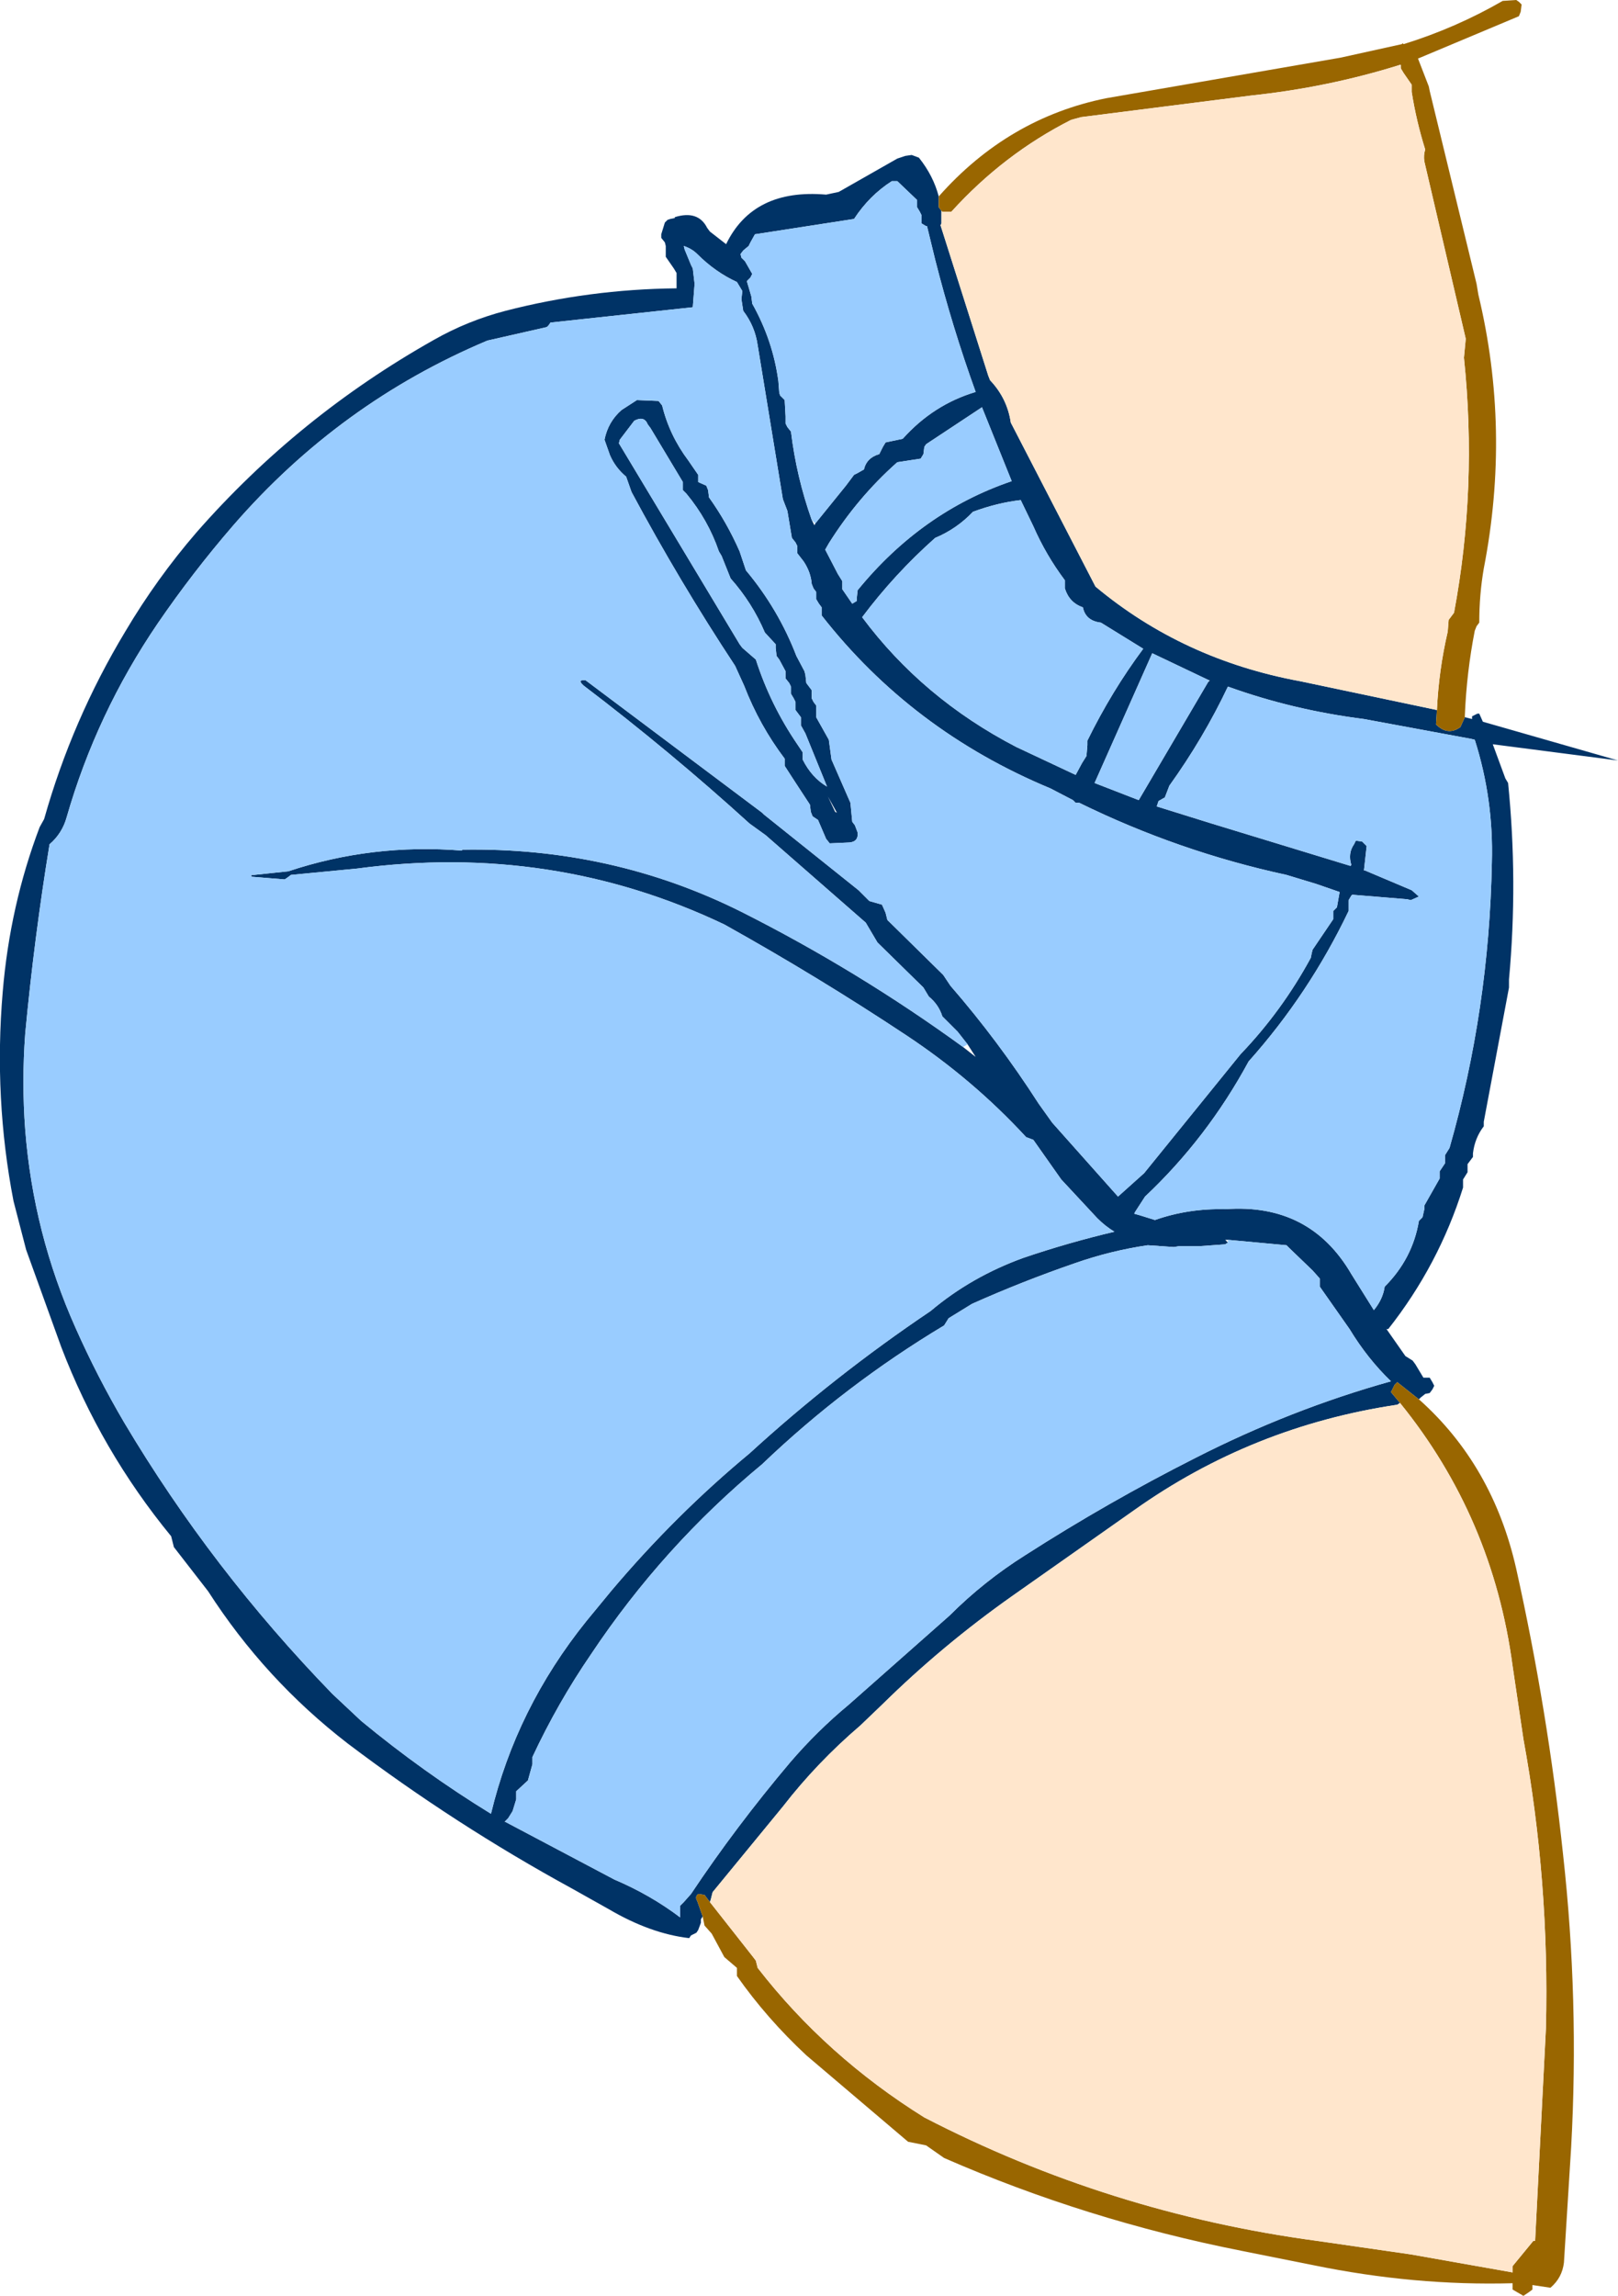
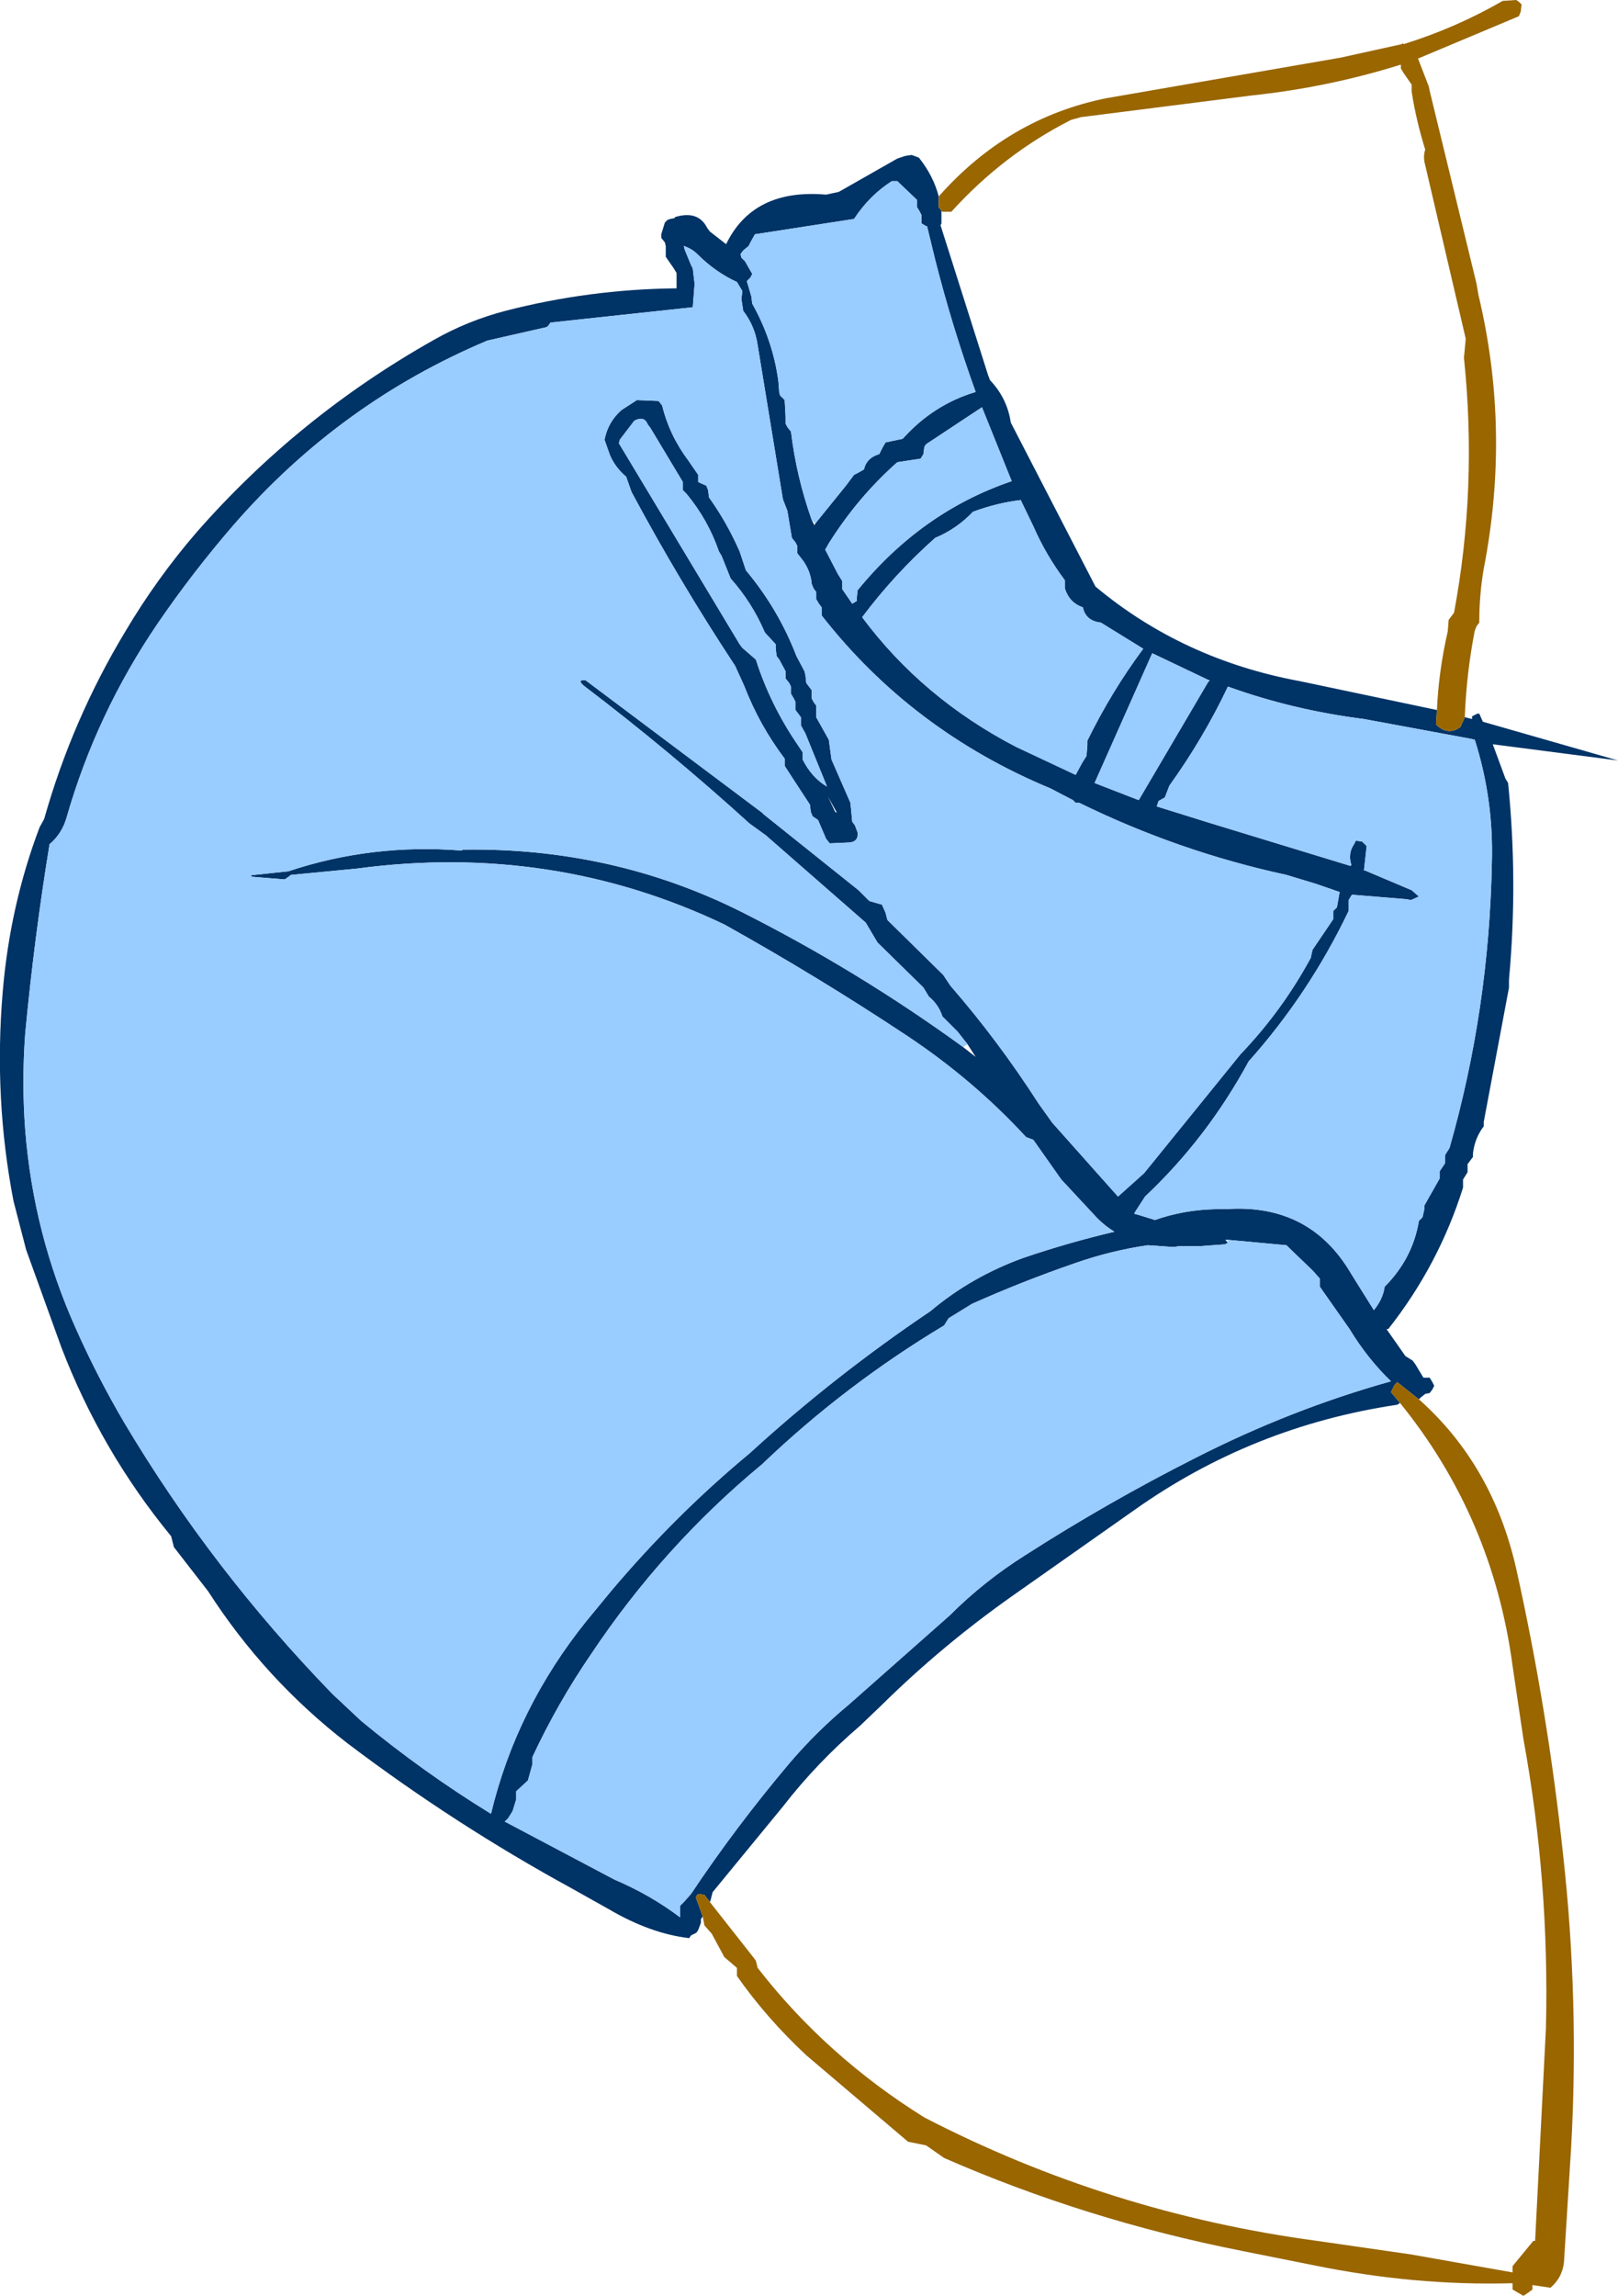
<svg xmlns="http://www.w3.org/2000/svg" height="127.4px" width="89.8px">
  <g transform="matrix(1.0, 0.0, 0.0, 1.0, -243.2, -208.05)">
    <path d="M324.5 247.85 L324.9 247.95 324.9 247.8 325.2 247.65 325.3 247.65 325.5 248.1 333.0 250.25 326.05 249.35 326.75 251.25 326.9 251.5 Q327.45 256.95 326.95 262.4 L326.95 262.85 325.55 270.3 325.55 270.55 Q325.05 271.2 324.95 272.05 L324.95 272.25 324.65 272.65 324.65 272.9 324.65 273.1 324.4 273.5 324.4 273.75 324.4 273.95 Q323.05 278.25 320.25 281.8 L320.15 281.8 321.2 283.3 321.6 283.55 321.75 283.75 322.2 284.5 322.55 284.5 322.7 284.75 322.8 284.95 322.7 285.15 322.55 285.35 322.3 285.4 322.05 285.6 321.95 285.7 320.75 284.75 320.6 284.9 320.4 285.3 320.9 285.9 320.75 286.0 Q312.7 287.2 306.15 291.85 L299.4 296.6 Q295.5 299.35 292.15 302.65 L290.95 303.8 Q288.55 305.85 286.65 308.3 L282.75 313.05 282.65 313.45 282.6 313.6 282.3 313.2 281.95 313.15 Q281.75 313.3 281.9 313.55 L282.2 314.4 282.1 314.55 282.1 314.75 281.95 315.15 281.85 315.3 281.55 315.45 281.45 315.6 Q279.3 315.35 277.0 314.0 L274.95 312.85 Q268.45 309.3 262.5 304.8 257.9 301.25 254.75 296.35 L252.85 293.9 252.8 293.7 252.75 293.5 252.7 293.3 Q248.8 288.55 246.6 282.8 L244.65 277.4 243.95 274.7 Q242.85 269.0 243.35 263.1 243.75 258.3 245.4 253.95 L245.65 253.5 Q247.2 248.0 250.15 243.1 251.9 240.15 254.1 237.6 259.75 231.15 267.3 226.9 269.15 225.85 271.25 225.3 275.9 224.1 280.75 224.05 L280.75 223.8 280.75 223.4 280.75 223.2 280.6 222.95 280.15 222.3 280.15 222.1 280.15 221.9 280.15 221.7 280.1 221.5 279.9 221.25 279.9 221.05 280.1 220.4 280.25 220.25 280.4 220.2 280.65 220.15 280.65 220.1 Q281.95 219.7 282.45 220.7 L282.6 220.9 283.5 221.6 Q285.0 218.5 289.05 218.85 L289.75 218.7 293.0 216.85 293.45 216.7 293.8 216.65 294.2 216.8 Q295.0 217.8 295.3 218.95 L295.3 219.0 295.3 219.35 295.3 219.55 295.45 219.75 295.45 220.0 295.45 220.45 295.4 220.55 298.05 228.9 298.15 229.15 Q299.1 230.15 299.3 231.5 L304.0 240.6 Q308.85 244.65 315.35 245.85 L322.95 247.45 322.9 248.25 Q323.55 248.9 324.25 248.4 L324.5 247.85 M324.85 249.05 L318.9 247.95 Q314.95 247.45 311.35 246.15 310.0 249.0 308.1 251.65 L307.85 252.3 307.5 252.5 307.4 252.8 310.45 253.75 318.15 256.1 318.2 256.05 Q318.0 255.4 318.35 254.9 L318.45 254.7 318.8 254.75 319.05 255.0 318.9 256.35 318.95 256.35 321.55 257.45 321.95 257.8 321.5 258.0 321.3 257.95 318.25 257.7 318.2 257.75 318.05 258.0 318.05 258.2 318.05 258.6 Q315.85 263.2 312.5 266.95 310.2 271.2 306.75 274.45 L306.2 275.3 306.15 275.4 306.5 275.5 307.3 275.75 Q309.15 275.1 311.2 275.15 315.9 274.8 318.2 278.75 L319.45 280.75 Q319.95 280.15 320.05 279.45 321.6 277.9 321.95 275.8 L322.15 275.6 322.25 275.15 322.25 274.95 323.1 273.45 323.1 273.25 323.1 273.05 323.4 272.6 323.4 272.4 323.4 272.15 323.65 271.75 Q325.85 264.05 326.0 255.9 326.1 252.4 325.05 249.1 L324.85 249.05 M288.45 237.1 L290.15 235.0 290.6 234.4 290.8 234.3 291.15 234.1 Q291.3 233.45 292.0 233.25 L292.2 232.85 292.35 232.6 293.3 232.4 Q295.0 230.5 297.35 229.8 296.05 226.2 295.1 222.45 L294.65 220.6 294.6 220.6 294.35 220.45 294.35 220.2 294.35 220.0 294.25 219.8 294.1 219.55 294.1 219.35 294.1 219.15 293.0 218.1 292.7 218.1 Q291.45 218.9 290.6 220.2 L285.1 221.05 284.85 221.5 284.75 221.7 284.45 221.95 284.3 222.15 284.35 222.35 284.55 222.55 284.95 223.25 284.85 223.45 284.65 223.65 284.9 224.5 284.95 224.9 Q286.1 226.95 286.4 229.2 L286.45 229.85 286.5 230.0 286.75 230.25 286.8 231.15 286.8 231.55 286.9 231.75 287.1 232.0 Q287.4 234.5 288.25 236.9 L288.4 237.2 288.45 237.1 M294.5 232.85 L294.45 233.25 294.3 233.5 293.0 233.7 Q290.8 235.65 289.2 238.2 L289.0 238.55 289.7 239.9 289.95 240.3 289.95 240.55 289.95 240.75 290.5 241.55 290.75 241.4 290.75 241.25 290.8 240.8 Q294.35 236.45 299.35 234.75 L297.7 230.65 294.6 232.7 294.5 232.85 M296.9 266.0 L296.35 265.3 295.5 264.45 Q295.3 263.8 294.75 263.35 L294.45 262.85 291.9 260.35 291.25 259.25 285.7 254.4 284.8 253.75 Q280.4 249.75 275.6 246.1 275.2 245.75 275.7 245.8 L285.5 253.15 285.6 253.25 290.85 257.45 291.45 258.05 291.8 258.15 292.15 258.25 292.35 258.7 292.45 259.1 295.55 262.15 295.95 262.75 Q298.6 265.8 300.85 269.3 L301.6 270.35 305.25 274.45 306.7 273.15 312.05 266.55 Q314.35 264.15 315.95 261.2 L316.0 260.95 316.05 260.75 317.2 259.05 317.2 258.85 317.2 258.6 317.4 258.4 317.55 257.55 316.25 257.1 314.6 256.6 Q308.6 255.3 303.1 252.6 L302.9 252.6 302.75 252.45 301.5 251.8 Q293.8 248.6 288.8 242.2 L288.8 241.95 288.8 241.75 288.65 241.55 288.5 241.3 288.5 241.1 288.5 240.9 288.35 240.7 288.25 240.45 Q288.2 239.8 287.8 239.2 L287.45 238.75 287.45 238.55 287.45 238.35 287.35 238.15 287.15 237.9 286.9 236.4 286.65 235.75 285.25 227.2 Q285.1 226.15 284.45 225.3 L284.35 224.65 284.4 224.2 284.1 223.7 Q282.9 223.15 281.9 222.15 281.6 221.85 281.15 221.7 L281.2 221.9 281.55 222.75 281.65 222.95 281.75 223.8 281.65 225.1 273.75 225.95 273.65 226.1 273.55 226.2 270.25 226.95 Q262.05 230.4 256.15 237.2 253.9 239.8 251.95 242.65 248.55 247.65 246.9 253.4 246.65 254.3 245.95 254.9 245.1 260.1 244.6 265.4 244.4 268.1 244.6 270.75 245.05 276.5 247.4 281.75 248.6 284.45 250.1 287.0 254.95 295.15 261.65 302.05 L263.25 303.55 Q266.7 306.4 270.45 308.7 271.85 302.85 275.75 298.0 L277.15 296.3 Q280.7 292.1 284.8 288.7 289.5 284.4 294.85 280.8 297.1 278.9 300.0 277.85 302.5 277.0 305.05 276.4 304.55 276.1 304.1 275.65 L302.1 273.5 300.55 271.3 300.15 271.15 Q297.2 267.95 293.5 265.5 288.6 262.25 283.4 259.35 273.85 254.8 263.0 256.25 L259.35 256.6 259.15 256.75 259.0 256.85 257.15 256.7 257.15 256.6 257.3 256.6 259.2 256.4 Q263.85 254.85 268.85 255.25 L268.85 255.2 Q277.15 255.05 284.35 258.65 290.8 261.9 296.65 266.15 L297.35 266.7 296.9 266.0 M284.6 239.7 Q286.4 241.85 287.4 244.45 L287.85 245.3 287.9 245.5 287.95 245.95 288.1 246.15 288.25 246.35 288.25 246.55 288.25 246.8 288.35 247.0 288.5 247.2 288.5 247.45 288.5 247.85 289.2 249.1 289.35 250.2 290.4 252.6 290.5 253.65 290.65 253.85 290.8 254.25 Q290.85 254.75 290.35 254.8 L289.25 254.85 289.05 254.6 288.6 253.55 288.3 253.35 288.2 253.1 288.15 252.7 287.3 251.4 286.75 250.55 286.75 250.35 286.75 250.15 Q285.35 248.3 284.5 246.1 L284.0 245.0 Q280.9 240.3 278.25 235.35 L277.95 234.5 Q277.35 234.0 277.05 233.3 L276.75 232.45 Q276.95 231.45 277.7 230.8 L278.55 230.25 279.75 230.3 279.95 230.55 Q280.35 232.2 281.4 233.6 L281.95 234.4 281.95 234.6 281.95 234.8 282.4 235.0 282.5 235.25 282.55 235.65 Q283.55 237.05 284.25 238.65 L284.6 239.7 M286.25 243.8 L285.65 243.15 Q284.95 241.5 283.75 240.15 L283.25 238.9 283.1 238.65 Q282.5 236.9 281.3 235.45 L281.1 235.25 281.1 235.0 281.1 234.8 279.3 231.8 279.15 231.6 Q278.95 231.1 278.4 231.4 L277.6 232.45 277.55 232.65 284.25 243.8 284.4 244.0 285.15 244.65 Q285.95 247.15 287.45 249.35 L287.75 249.8 287.75 250.0 287.75 250.2 Q288.25 251.2 289.1 251.7 L287.9 248.75 287.65 248.3 287.65 248.05 287.65 247.85 287.5 247.65 287.35 247.45 287.35 247.2 287.35 247.0 287.25 246.8 287.1 246.55 287.1 246.35 287.1 246.15 287.0 245.95 286.8 245.7 286.8 245.5 286.8 245.3 286.45 244.65 286.3 244.45 286.25 244.0 286.25 243.8 M300.55 237.25 L299.85 235.8 Q298.55 235.95 297.2 236.45 296.3 237.4 295.1 237.9 292.85 239.9 291.05 242.3 294.4 246.8 299.6 249.5 L302.9 251.05 303.25 250.4 303.5 250.0 303.55 249.4 303.55 249.15 Q304.9 246.4 306.65 244.05 L304.3 242.6 Q303.45 242.5 303.3 241.75 302.55 241.5 302.3 240.7 L302.3 240.45 302.3 240.25 Q301.25 238.85 300.55 237.25 M310.25 245.9 L310.35 245.8 310.3 245.8 307.15 244.3 303.95 251.5 306.4 252.45 310.25 245.9 M289.55 253.1 L289.65 253.15 289.15 252.25 289.55 253.1 M311.35 277.0 L311.2 277.1 309.8 277.2 308.65 277.2 308.35 277.25 306.9 277.15 Q304.85 277.45 302.85 278.15 299.95 279.15 297.15 280.4 L295.85 281.2 295.6 281.6 Q290.1 284.9 285.5 289.3 280.0 293.85 276.0 299.85 274.15 302.55 272.75 305.55 L272.75 305.75 272.75 305.95 272.5 306.85 271.85 307.45 271.85 307.7 271.85 307.9 271.65 308.55 271.4 308.95 271.25 309.1 271.2 309.15 271.25 309.15 277.3 312.35 Q279.3 313.2 280.95 314.45 L280.95 314.05 280.95 313.8 281.15 313.6 281.55 313.15 Q284.05 309.4 287.05 305.85 288.55 304.1 290.3 302.65 L295.9 297.7 Q297.8 295.8 300.1 294.35 304.7 291.4 309.55 288.95 314.85 286.25 320.4 284.7 319.1 283.45 318.1 281.8 L316.45 279.45 316.45 279.25 316.45 279.0 316.05 278.55 314.75 277.3 314.6 277.15 311.35 276.85 311.2 276.85 311.35 277.0" fill="#003366" fill-rule="evenodd" stroke="none" />
    <path d="M324.85 249.05 L325.05 249.1 Q326.1 252.4 326.0 255.9 325.85 264.05 323.65 271.75 L323.4 272.15 323.4 272.4 323.4 272.6 323.1 273.05 323.1 273.25 323.1 273.45 322.25 274.95 322.25 275.15 322.15 275.6 321.95 275.8 Q321.6 277.9 320.05 279.45 319.95 280.15 319.45 280.75 L318.2 278.75 Q315.9 274.8 311.2 275.15 309.15 275.1 307.3 275.75 L306.5 275.5 306.15 275.4 306.2 275.3 306.75 274.45 Q310.2 271.2 312.5 266.95 315.85 263.2 318.05 258.6 L318.05 258.2 318.05 258.0 318.2 257.75 318.25 257.7 321.3 257.95 321.5 258.0 321.95 257.8 321.55 257.45 318.95 256.35 318.9 256.35 319.05 255.0 318.8 254.75 318.45 254.7 318.35 254.9 Q318.0 255.4 318.2 256.05 L318.15 256.1 310.45 253.75 307.4 252.8 307.5 252.5 307.85 252.3 308.1 251.65 Q310.0 249.0 311.35 246.15 314.95 247.45 318.9 247.95 L324.85 249.05 M288.25 236.9 Q287.4 234.5 287.1 232.0 L286.9 231.75 286.8 231.55 286.8 231.15 286.75 230.25 286.5 230.0 286.45 229.85 286.4 229.2 Q286.1 226.95 284.95 224.9 L284.9 224.5 284.65 223.65 284.85 223.45 284.95 223.25 284.55 222.55 284.35 222.35 284.3 222.15 284.45 221.95 284.75 221.7 284.85 221.5 285.1 221.05 290.6 220.2 Q291.45 218.9 292.7 218.1 L293.0 218.1 294.1 219.15 294.1 219.35 294.1 219.55 294.25 219.8 294.35 220.0 294.35 220.2 294.35 220.45 294.6 220.6 294.65 220.6 295.1 222.45 Q296.05 226.2 297.35 229.8 295.0 230.5 293.3 232.4 L292.35 232.6 292.2 232.85 292.0 233.25 Q291.3 233.45 291.15 234.1 L290.8 234.3 290.6 234.4 290.15 235.0 288.45 237.1 288.25 236.9 M296.65 266.15 Q290.8 261.9 284.35 258.65 277.15 255.05 268.85 255.2 L268.85 255.25 Q263.85 254.85 259.2 256.4 L257.3 256.6 257.15 256.6 257.15 256.7 259.0 256.85 259.15 256.75 259.35 256.6 263.0 256.25 Q273.85 254.8 283.4 259.35 288.6 262.25 293.5 265.5 297.2 267.95 300.15 271.15 L300.55 271.3 302.1 273.5 304.1 275.65 Q304.55 276.1 305.05 276.4 302.5 277.0 300.0 277.85 297.1 278.9 294.85 280.8 289.5 284.4 284.8 288.7 280.7 292.1 277.15 296.3 L275.75 298.0 Q271.85 302.85 270.45 308.7 266.7 306.4 263.25 303.55 L261.65 302.05 Q254.95 295.15 250.1 287.0 248.6 284.45 247.4 281.75 245.05 276.5 244.6 270.75 244.4 268.1 244.6 265.4 245.1 260.1 245.95 254.9 246.65 254.3 246.9 253.4 248.55 247.65 251.95 242.65 253.9 239.8 256.15 237.2 262.05 230.4 270.25 226.95 L273.55 226.2 273.65 226.1 273.75 225.95 281.65 225.1 281.75 223.8 281.65 222.95 281.55 222.75 281.2 221.9 281.15 221.7 Q281.6 221.85 281.9 222.15 282.9 223.15 284.1 223.7 L284.4 224.2 284.35 224.65 284.45 225.3 Q285.1 226.15 285.25 227.2 L286.65 235.75 286.9 236.4 287.15 237.9 287.35 238.15 287.45 238.35 287.45 238.55 287.45 238.75 287.8 239.2 Q288.2 239.8 288.25 240.45 L288.35 240.7 288.5 240.9 288.5 241.1 288.5 241.3 288.65 241.55 288.8 241.75 288.8 241.95 288.8 242.2 Q293.8 248.6 301.5 251.8 L302.75 252.45 302.9 252.6 303.1 252.6 Q308.6 255.3 314.6 256.6 L316.25 257.1 317.55 257.55 317.4 258.4 317.2 258.6 317.2 258.85 317.2 259.05 316.05 260.75 316.0 260.95 315.95 261.2 Q314.35 264.15 312.05 266.55 L306.7 273.15 305.25 274.45 301.6 270.35 300.85 269.3 Q298.6 265.8 295.95 262.75 L295.55 262.15 292.45 259.1 292.35 258.7 292.15 258.25 291.8 258.15 291.45 258.05 290.85 257.45 285.6 253.25 285.5 253.15 275.7 245.8 Q275.2 245.75 275.6 246.1 280.4 249.75 284.8 253.75 L285.7 254.4 291.25 259.25 291.9 260.35 294.45 262.85 294.75 263.35 Q295.3 263.8 295.5 264.45 L296.35 265.3 296.9 266.0 296.65 266.15 M294.5 232.85 L294.6 232.7 297.7 230.65 299.35 234.75 Q294.35 236.45 290.8 240.8 L290.75 241.25 290.75 241.4 290.5 241.55 289.95 240.75 289.95 240.55 289.95 240.3 289.7 239.9 289.0 238.55 289.2 238.2 Q290.8 235.65 293.0 233.7 L294.3 233.5 294.45 233.25 294.5 232.85 M300.55 237.25 Q301.25 238.85 302.3 240.25 L302.3 240.45 302.3 240.7 Q302.55 241.5 303.3 241.75 303.45 242.5 304.3 242.6 L306.65 244.05 Q304.9 246.4 303.55 249.15 L303.55 249.4 303.5 250.0 303.25 250.4 302.9 251.05 299.6 249.5 Q294.4 246.8 291.05 242.3 292.85 239.9 295.1 237.9 296.3 237.4 297.2 236.45 298.55 235.95 299.85 235.8 L300.55 237.25 M286.25 243.8 L286.25 244.0 286.3 244.45 286.45 244.65 286.8 245.3 286.8 245.5 286.8 245.7 287.0 245.95 287.1 246.15 287.1 246.35 287.1 246.55 287.25 246.8 287.35 247.0 287.35 247.2 287.35 247.45 287.5 247.65 287.65 247.85 287.65 248.05 287.65 248.3 287.9 248.75 289.1 251.7 Q288.25 251.2 287.75 250.2 L287.75 250.0 287.75 249.8 287.45 249.35 Q285.95 247.15 285.15 244.65 L284.4 244.0 284.25 243.8 277.55 232.65 277.6 232.45 278.4 231.4 Q278.95 231.1 279.15 231.6 L279.3 231.8 281.1 234.8 281.1 235.0 281.1 235.25 281.3 235.45 Q282.5 236.9 283.1 238.65 L283.25 238.9 283.75 240.15 Q284.95 241.5 285.65 243.15 L286.25 243.8 M284.6 239.7 L284.25 238.65 Q283.55 237.05 282.55 235.65 L282.5 235.25 282.4 235.0 281.95 234.8 281.95 234.6 281.95 234.4 281.4 233.6 Q280.35 232.2 279.95 230.55 L279.75 230.3 278.55 230.25 277.7 230.8 Q276.95 231.45 276.75 232.45 L277.05 233.3 Q277.35 234.0 277.95 234.5 L278.25 235.35 Q280.9 240.3 284.0 245.0 L284.5 246.1 Q285.35 248.3 286.75 250.15 L286.75 250.35 286.75 250.55 287.3 251.4 288.15 252.7 288.2 253.1 288.3 253.35 288.6 253.55 289.05 254.6 289.25 254.85 290.35 254.8 Q290.85 254.75 290.8 254.25 L290.65 253.85 290.5 253.65 290.4 252.6 289.35 250.2 289.2 249.1 288.5 247.85 288.5 247.45 288.5 247.2 288.35 247.0 288.25 246.8 288.25 246.55 288.25 246.35 288.1 246.15 287.95 245.95 287.9 245.5 287.85 245.3 287.4 244.45 Q286.4 241.85 284.6 239.7 M310.3 245.8 L310.25 245.9 306.4 252.45 303.95 251.5 307.15 244.3 310.3 245.8 M271.25 309.1 L271.4 308.95 271.65 308.55 271.85 307.9 271.85 307.7 271.85 307.45 272.5 306.85 272.75 305.95 272.75 305.75 272.75 305.55 Q274.15 302.55 276.0 299.85 280.0 293.85 285.5 289.3 290.1 284.9 295.6 281.6 L295.85 281.2 297.15 280.4 Q299.95 279.15 302.85 278.15 304.85 277.45 306.9 277.15 L308.35 277.25 308.65 277.2 309.8 277.2 311.2 277.1 311.35 277.0 311.35 276.85 314.6 277.15 314.75 277.3 316.05 278.55 316.45 279.0 316.45 279.25 316.45 279.45 318.1 281.8 Q319.1 283.45 320.4 284.7 314.85 286.25 309.55 288.95 304.7 291.4 300.1 294.35 297.8 295.8 295.9 297.7 L290.3 302.65 Q288.55 304.1 287.05 305.85 284.05 309.4 281.55 313.15 L281.15 313.6 280.95 313.8 280.95 314.05 280.95 314.45 Q279.3 313.2 277.3 312.35 L271.25 309.15 271.25 309.1" fill="#99ccff" fill-rule="evenodd" stroke="none" />
    <path d="M295.3 218.95 Q299.15 214.6 304.6 213.5 L317.6 211.25 321.0 210.5 321.05 210.45 321.1 210.5 Q324.0 209.6 326.6 208.1 L327.35 208.05 327.5 208.15 327.65 208.3 327.6 208.7 327.5 208.95 321.9 211.3 322.5 212.85 322.55 213.1 325.15 223.8 325.25 224.4 Q327.05 231.9 325.55 239.6 325.3 241.05 325.3 242.6 L325.15 242.8 325.05 243.05 Q324.6 245.35 324.5 247.75 L324.5 247.85 324.25 248.4 Q323.55 248.9 322.9 248.25 L322.95 247.45 Q323.05 245.25 323.55 243.1 L323.6 242.45 323.75 242.25 323.9 242.05 Q325.2 235.1 324.45 227.9 L324.55 226.85 322.25 217.0 Q322.2 216.65 322.3 216.35 321.8 214.75 321.55 213.15 L321.55 212.75 321.1 212.1 320.95 211.85 320.95 211.65 320.9 211.65 Q316.9 212.9 312.65 213.35 L303.2 214.55 302.65 214.7 Q298.9 216.6 296.0 219.8 L295.5 219.8 295.45 219.75 295.3 219.55 295.3 219.35 295.3 219.0 295.3 218.95 M321.95 285.7 Q326.05 289.35 327.35 295.1 329.1 302.95 329.95 310.95 330.85 319.05 330.4 327.2 L330.0 333.6 Q329.9 334.45 329.25 335.0 L328.25 334.85 328.25 334.9 328.25 335.1 328.05 335.25 327.75 335.45 327.15 335.1 327.15 334.75 Q321.7 334.9 316.1 333.75 L312.1 332.95 Q303.5 331.25 295.6 327.8 L294.6 327.1 293.6 326.9 287.95 322.1 Q285.75 320.05 284.1 317.7 L284.1 317.5 284.1 317.25 283.4 316.65 282.7 315.35 282.3 314.9 282.2 314.4 281.9 313.55 Q281.75 313.3 281.95 313.15 L282.3 313.2 282.6 313.6 285.0 316.65 285.15 316.85 285.2 317.05 285.25 317.25 Q289.05 322.15 294.5 325.55 304.75 330.85 316.3 332.4 L321.5 333.15 327.15 334.15 327.15 333.8 328.3 332.4 328.4 332.4 329.0 320.6 Q329.2 312.45 327.75 304.55 L327.15 300.5 Q326.05 292.25 320.9 285.9 L320.4 285.3 320.6 284.9 320.75 284.75 321.95 285.7" fill="#996600" fill-rule="evenodd" stroke="none" />
-     <path d="M295.45 219.75 L295.5 219.8 296.0 219.8 Q298.9 216.6 302.65 214.7 L303.2 214.55 312.65 213.35 Q316.9 212.9 320.9 211.65 L320.95 211.85 321.1 212.1 321.55 212.75 321.55 213.15 Q321.8 214.75 322.3 216.35 322.2 216.65 322.25 217.0 L324.55 226.85 324.45 227.9 Q325.2 235.1 323.9 242.05 L323.75 242.25 323.6 242.45 323.55 243.1 Q323.05 245.25 322.95 247.45 L315.35 245.85 Q308.85 244.65 304.0 240.6 L299.3 231.5 Q299.1 230.15 298.15 229.15 L298.05 228.9 295.4 220.55 295.45 220.45 295.45 220.0 295.45 219.75 M320.9 285.9 Q326.05 292.25 327.15 300.5 L327.75 304.55 Q329.2 312.45 329.0 320.6 L328.4 332.4 328.3 332.4 327.15 333.8 327.15 334.15 321.5 333.15 316.3 332.4 Q304.75 330.85 294.5 325.55 289.05 322.15 285.25 317.25 L285.2 317.05 285.15 316.85 285.0 316.65 282.6 313.6 282.65 313.45 282.75 313.05 286.65 308.3 Q288.55 305.85 290.95 303.8 L292.15 302.65 Q295.5 299.35 299.4 296.6 L306.15 291.85 Q312.7 287.2 320.75 286.0 L320.9 285.9" fill="#ffe6cc" fill-rule="evenodd" stroke="none" />
  </g>
</svg>